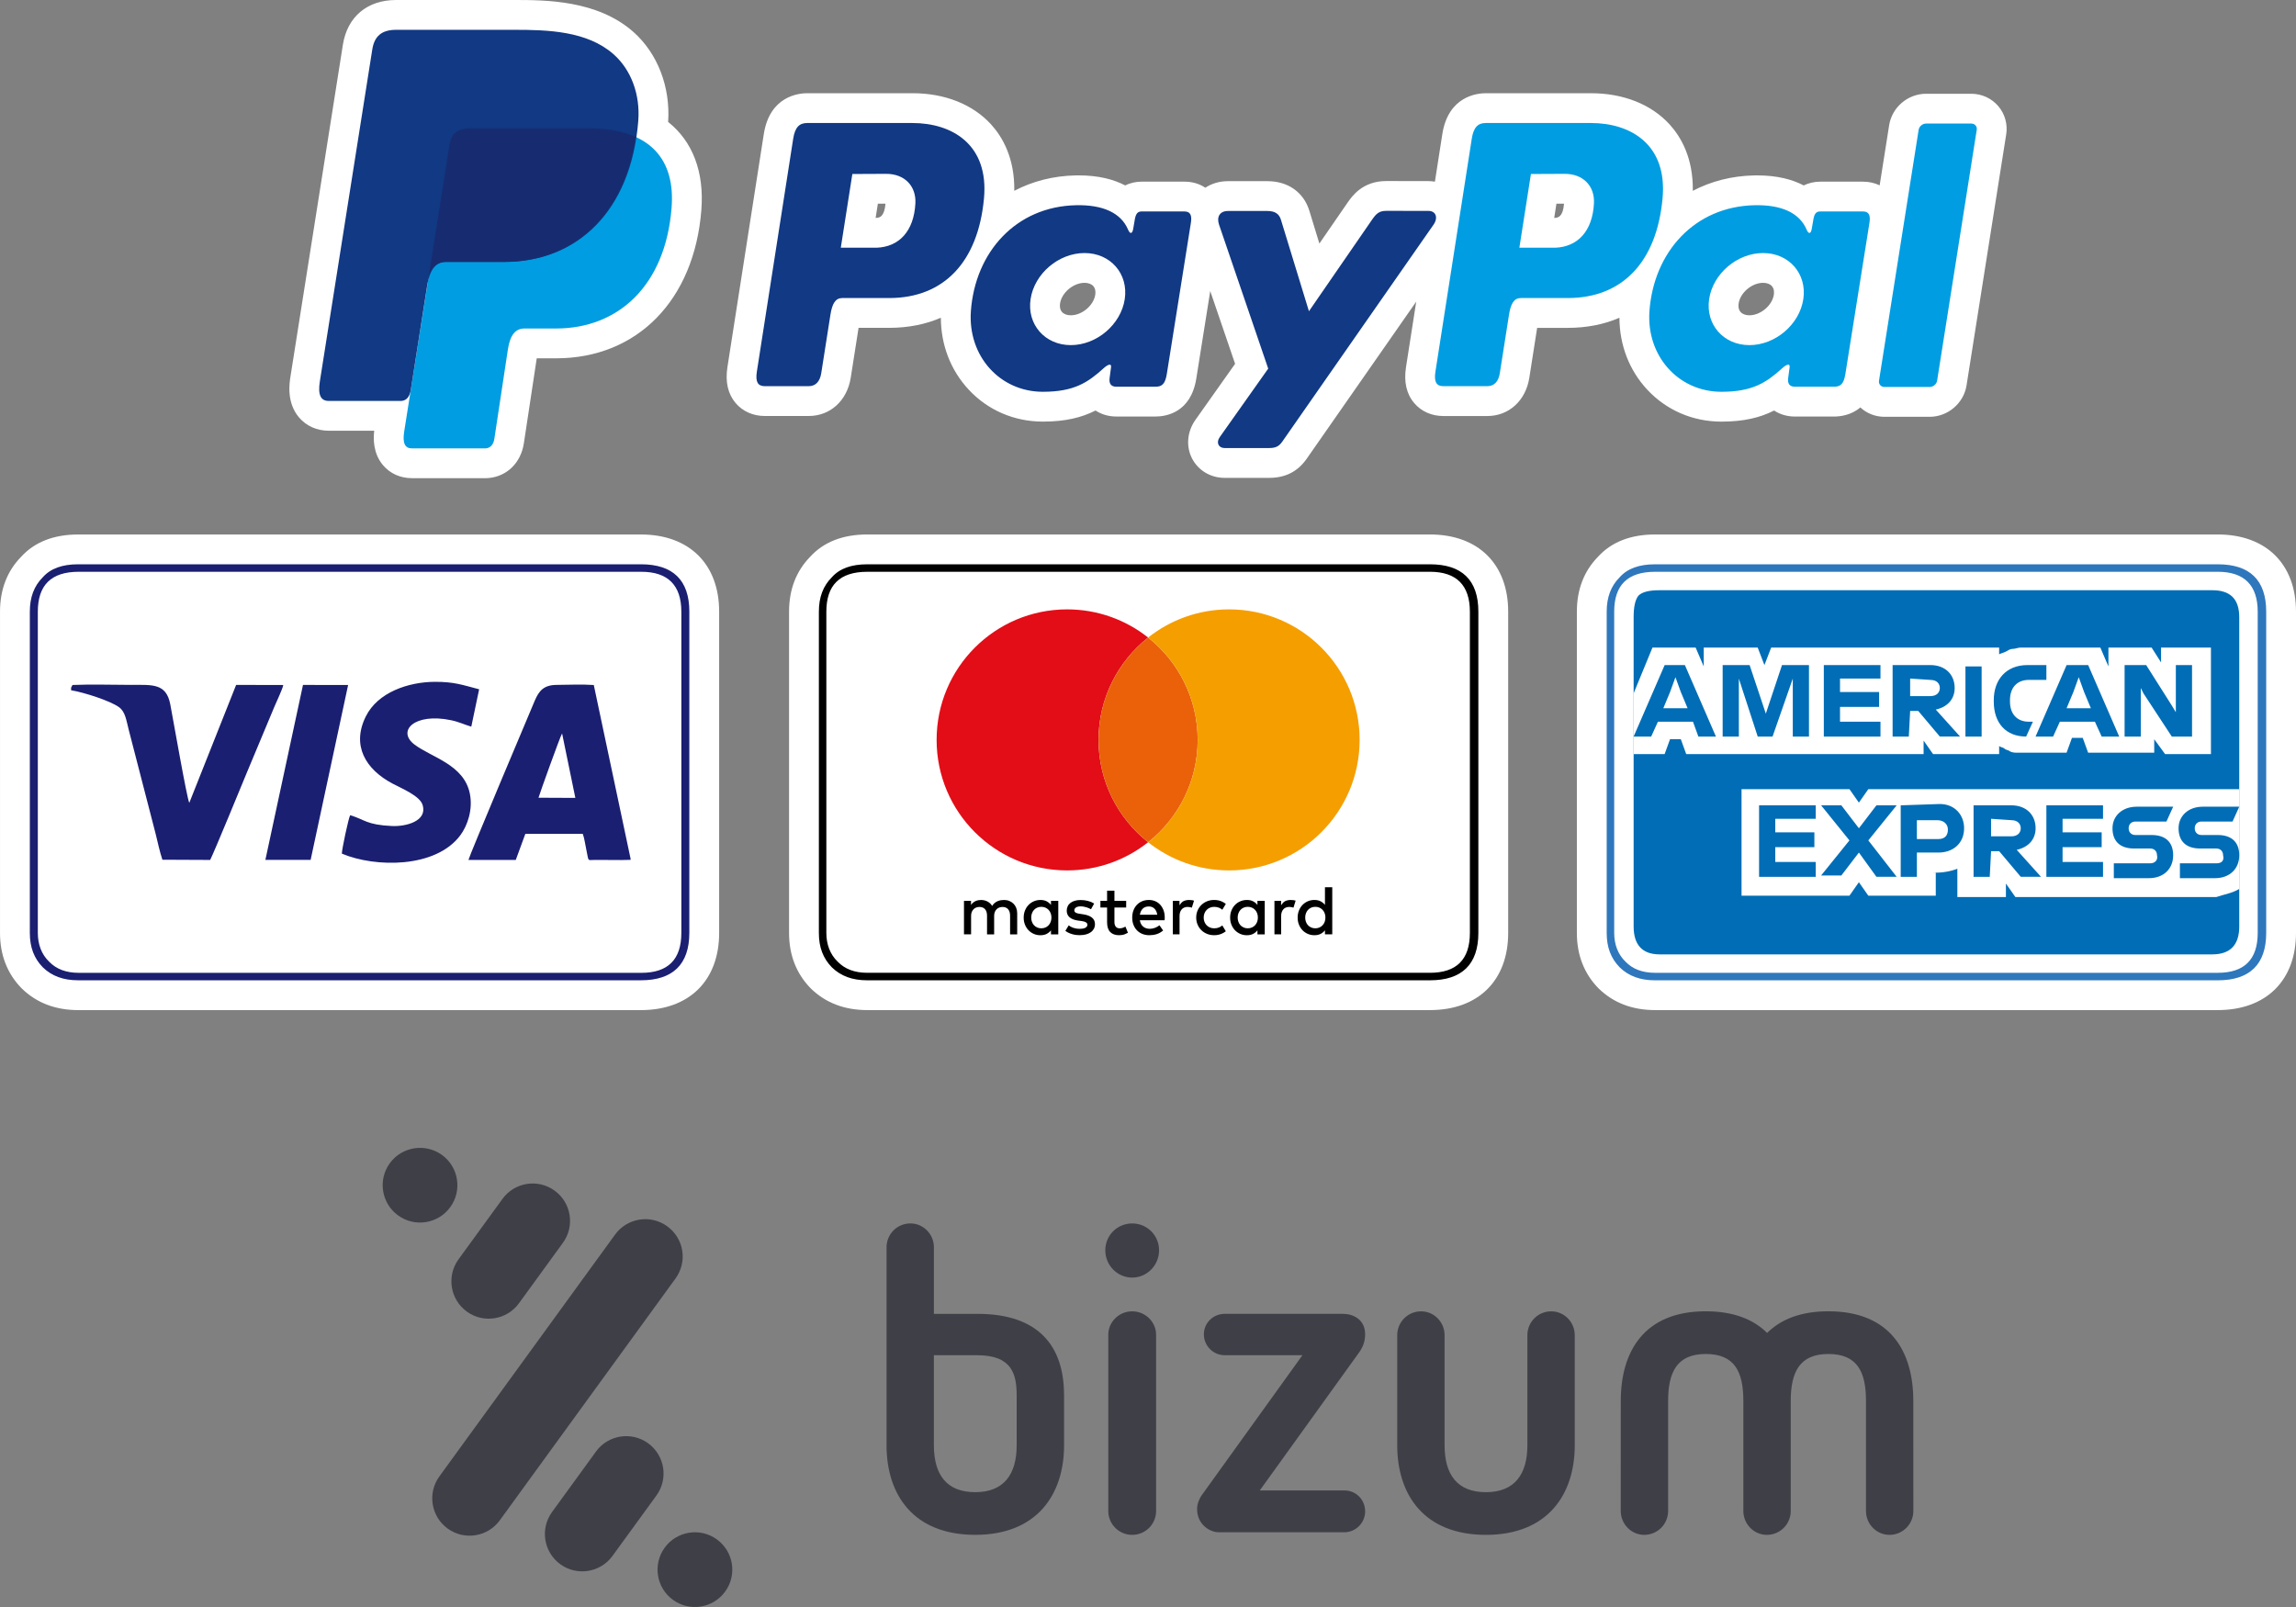
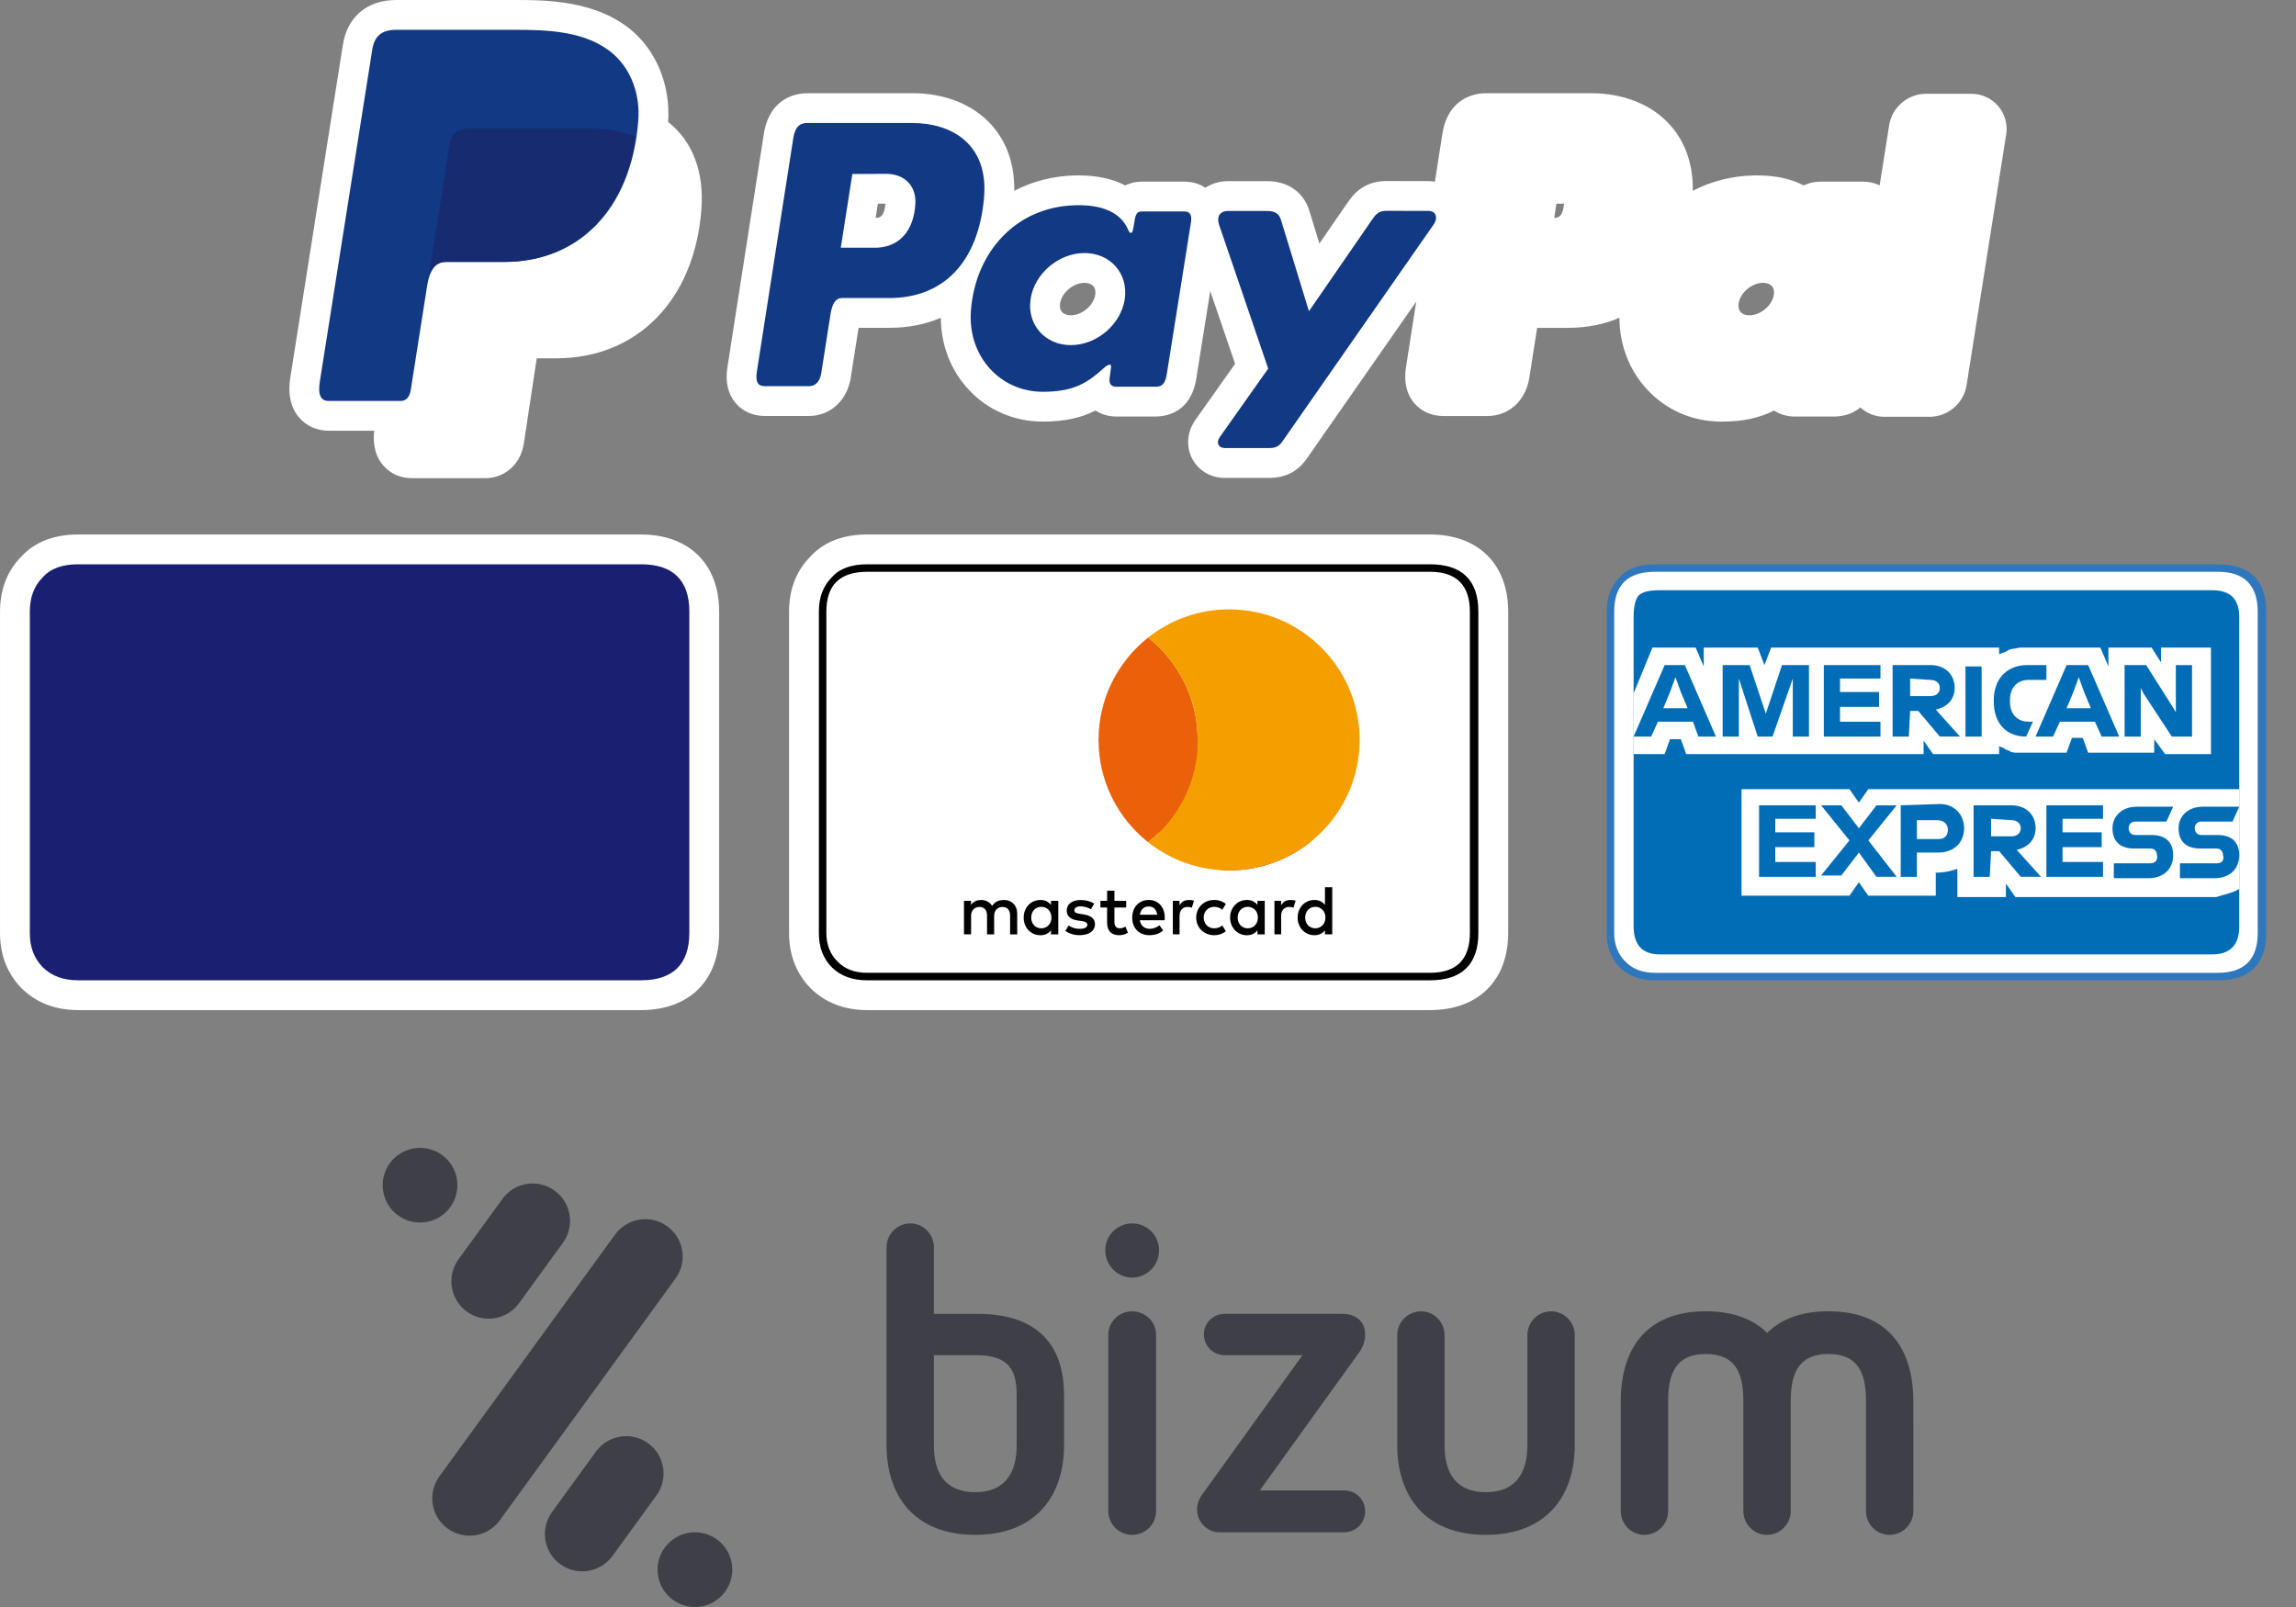
<svg xmlns="http://www.w3.org/2000/svg" width="150" height="105" version="1.1" viewBox="0 0 150 105">
  <rect x="0" y="0" width="150" height="105" fill="#808080" stroke="none" />
  <defs>
    <style>
      .cls-1 {
        fill: #f59e00;
      }

      .cls-2 {
        fill: #3f3f47;
      }

      .cls-3 {
        fill: #1a1f71;
      }

      .cls-4 {
        fill: #fff;
      }

      .cls-5 {
        fill: #009de2;
      }

      .cls-6 {
        fill: #2e77bc;
      }

      .cls-7 {
        fill: #006db6;
      }

      .cls-8 {
        fill: #113984;
      }

      .cls-9 {
        fill: #ea610a;
      }

      .cls-10 {
        fill: #e20d17;
      }

      .cls-11 {
        fill: #172c70;
      }
    </style>
  </defs>
  <g>
    <g id="Capa_1">
      <g>
        <g>
          <g>
            <path class="cls-4" d="M41.874,34.923H5.11c-1.594,0-2.85.491-3.732,1.459C.465,37.317.001,38.523.001,39.967v20.989c0,1.438.47,2.652,1.398,3.606.013.013.026.026.04.039.955.928,2.19,1.398,3.672,1.398h36.763c3.151,0,5.109-1.933,5.109-5.044v-20.99c0-3.11-1.958-5.042-5.109-5.042h0Z" />
            <g>
              <path class="cls-3" d="M45.035,39.967c0-2.069-1.076-3.097-3.161-3.097H5.11c-1.043,0-1.809.277-2.314.847-.57.57-.847,1.304-.847,2.249v20.989c0,.944.277,1.662.847,2.248.587.571,1.337.848,2.314.848h36.763c2.086,0,3.161-1.043,3.161-3.096v-20.988h0Z" />
-               <path class="cls-4" d="M41.906,37.36c1.728,0,2.607.881,2.607,2.608v20.989c0,1.743-.88,2.607-2.607,2.607H5.144c-.831,0-1.467-.244-1.939-.733-.489-.472-.734-1.124-.734-1.874v-20.99c0-1.727.864-2.608,2.673-2.608h36.762Z" />
              <path class="cls-3" d="M41.196,56.181v-.075l-2.403-11.348c-.731-.053-1.692-.015-2.443-.007-.84.008-1.145.405-1.414,1.031-.269.628-4.306,10.207-4.332,10.405h3.092l.625-1.705h3.752c.104.277.161.705.225,1.002.174.814.062.712.473.706.803-.014,1.628.024,2.425-.009h0ZM4.645,44.933v.168c.84.137,2.568.692,3.136,1.109.41.302.472.863.628,1.47l1.757,6.793c.136.542.269,1.189.444,1.701l3.121.014c.257-.497,2.148-5.106,2.403-5.723l1.791-4.285c.125-.307.538-1.159.582-1.422l-3.08-.007-3.06,7.705c-.149-.237-1.086-5.633-1.243-6.439-.268-1.376-1.158-1.268-2.55-1.267-1.251,0-2.598-.048-3.838.006l-.091.177h0ZM22.875,53.265c.962.282,1.057.632,2.742.707.892.039,2.306-.308,1.997-1.366-.175-.601-1.34-1.073-1.973-1.409-1.757-.933-2.688-2.482-1.741-4.389.784-1.579,2.789-2.251,4.504-2.258,1.285-.005,1.814.207,2.899.487l-.513,2.442c-.459-.134-.786-.309-1.327-.422-2.388-.499-3.563.706-2.378,1.596,1.116.839,3.224,1.305,3.609,3.194.213,1.043-.15,2.099-.623,2.733-1.61,2.158-5.557,2.115-7.738,1.195,0-.283.436-2.322.542-2.51h0ZM17.338,56.182l2.457-11.429,2.948.004-2.449,11.429-2.956-.004h0ZM35.181,52.123c.066-.24,1.426-4.041,1.541-4.201l.866,4.212-2.407-.011Z" />
            </g>
          </g>
          <g>
            <g>
              <path class="cls-4" d="M130.548,6.933c-.438-.513-1.082-.807-1.767-.807h-2.946c-1.192,0-2.23.883-2.414,2.053l-.621,3.931c-.326-.157-.693-.24-1.084-.24h-2.805c-.352,0-.725.075-1.07.247-.743-.389-1.73-.657-3.041-.657h0c-.068,0-.135,0-.204.002-1.464.03-2.818.385-4.003,1.006.033-2.153-.784-3.535-1.514-4.336-1.199-1.316-3.024-2.041-5.138-2.041h-6.877c-.567,0-2.447.193-2.836,2.673l-.484,3.106c-.138-.022-.279-.038-.425-.038l-2.749-.003h-.005c-1.553,0-2.24.996-2.534,1.421l-1.835,2.663-.654-2.138c-.371-1.213-1.395-1.938-2.741-1.938h-2.578c-.549,0-1.058.151-1.479.428-.386-.259-.852-.396-1.358-.396h-2.806c-.352,0-.724.075-1.07.247-.742-.389-1.73-.657-3.041-.657h0c-.067,0-.135,0-.203.002-1.465.03-2.818.385-4.003,1.006.033-2.153-.783-3.534-1.514-4.336-1.199-1.316-3.024-2.041-5.139-2.041h-6.876c-.567,0-2.448.193-2.836,2.674l-2.375,15.22c-.151.968.032,1.762.542,2.359.462.54,1.136.837,1.898.837h2.873c1.407,0,2.509-1.006,2.743-2.504l.511-3.255h2.02c1.239-.004,2.364-.23,3.356-.66.006,1.779.639,3.427,1.812,4.69,1.255,1.352,2.979,2.096,4.855,2.096,1.456,0,2.527-.261,3.439-.725.388.256.855.393,1.361.393h2.552c.684,0,2.312-.242,2.669-2.48l.911-5.719,1.624,4.755-2.592,3.663c-.544.769-.628,1.736-.218,2.526.403.779,1.216,1.263,2.121,1.263h2.91c1.067,0,1.873-.412,2.463-1.259l7.149-10.255-.667,4.277c-.151.968.031,1.762.543,2.359.462.54,1.136.837,1.898.837h2.873c1.407,0,2.51-1.006,2.743-2.504l.51-3.256h2.02c1.239-.003,2.364-.23,3.356-.66.006,1.78.638,3.427,1.811,4.69,1.255,1.351,2.979,2.096,4.855,2.096,1.456,0,2.527-.261,3.439-.725.388.256.855.393,1.36.393h2.552c.399,0,1.119-.082,1.721-.595.424.392.986.612,1.579.612h2.945c1.192,0,2.23-.882,2.415-2.052l2.59-16.396c.107-.667-.083-1.343-.517-1.852ZM57.23,14.238h-.024l.146-.929.497-.003c-.073.868-.389.922-.619.932ZM71.555,19.254c-.105.705-.867,1.347-1.598,1.347-.251,0-.456-.078-.578-.219-.146-.169-.148-.395-.124-.555.105-.705.867-1.347,1.598-1.347.251,0,.456.078.578.219.145.17.147.396.124.555ZM101.562,14.238h-.024l.145-.929.497-.003c-.072.868-.388.921-.618.932ZM115.887,19.254c-.105.705-.867,1.347-1.598,1.347-.251,0-.456-.078-.578-.219-.146-.17-.148-.396-.124-.555.105-.705.867-1.347,1.598-1.347.251,0,.456.078.578.219.145.17.148.396.124.555Z" />
              <g>
                <path class="cls-8" d="M59.609,8.038c2.603,0,5.004,1.412,4.675,4.931-.389,4.171-2.638,6.496-6.174,6.505h-3.085c-.445,0-.659.361-.775,1.105l-.596,3.797c-.089.573-.383.856-.819.856h-2.873c-.458,0-.618-.293-.516-.947l2.374-15.22c.117-.749.403-1.027.91-1.027h6.879ZM54.93,16.186h2.34c1.463-.055,2.436-1.069,2.533-2.896.061-1.129-.702-1.937-1.915-1.931l-2.203.01-.755,4.817h0ZM72.094,24.066c.262-.238.53-.363.491-.068l-.093.706c-.049.368.098.564.441.564h2.552c.429,0,.639-.174.745-.839l1.572-9.872c.079-.496-.041-.74-.417-.74h-2.806c-.253,0-.376.142-.442.529l-.104.608c-.055.317-.2.372-.334.053-.477-1.128-1.691-1.633-3.394-1.598-3.937.081-6.591,3.069-6.875,6.9-.219,2.964,1.904,5.29,4.702,5.29,2.031,0,2.939-.605,3.962-1.533h0ZM69.958,22.55c-1.695,0-2.876-1.352-2.629-3.008.247-1.657,1.83-3.009,3.524-3.009s2.876,1.351,2.629,3.009c-.247,1.656-1.829,3.008-3.524,3.008h0ZM82.801,13.786h-2.579c-.534,0-.751.391-.581.889l3.213,9.41-3.166,4.475c-.264.374-.061.715.313.715h2.91c.435,0,.646-.111.865-.424l9.883-14.177c.304-.437.161-.894-.338-.894l-2.751-.003c-.473-.001-.661.187-.933.579l-4.122,5.98-1.834-5.991c-.115-.368-.384-.559-.88-.559Z" />
-                 <path class="cls-5" d="M103.941,8.038c2.603,0,5.004,1.412,4.675,4.931-.389,4.171-2.638,6.496-6.174,6.505h-3.085c-.445,0-.659.361-.775,1.105l-.596,3.797c-.089.573-.383.856-.819.856h-2.873c-.458,0-.618-.293-.516-.947l2.374-15.22c.117-.749.403-1.027.91-1.027h6.879ZM99.262,16.186h2.34c1.463-.055,2.436-1.069,2.533-2.896.061-1.129-.702-1.937-1.916-1.931l-2.202.01-.755,4.817h0ZM116.426,24.066c.262-.238.53-.363.491-.068l-.094.706c-.048.368.098.564.441.564h2.552c.429,0,.639-.174.745-.839l1.572-9.872c.079-.496-.041-.74-.418-.74h-2.805c-.254,0-.376.142-.442.529l-.105.608c-.054.317-.199.372-.334.053-.477-1.128-1.691-1.633-3.394-1.598-3.936.081-6.59,3.069-6.874,6.9-.219,2.964,1.905,5.29,4.702,5.29,2.032,0,2.94-.605,3.963-1.533h0ZM114.29,22.55c-1.695,0-2.876-1.352-2.63-3.008.247-1.657,1.83-3.009,3.524-3.009s2.876,1.351,2.629,3.009c-.245,1.656-1.828,3.008-3.523,3.008h0ZM126.063,25.285h-2.945c-.234,0-.396-.184-.361-.408l2.59-16.397c.036-.224.256-.407.49-.407h2.945c.234,0,.396.183.361.407l-2.59,16.397c-.036.225-.256.408-.49.408Z" />
              </g>
            </g>
            <g>
              <path class="cls-4" d="M33.603,0h-7.722c-1.891,0-3.192,1.094-3.481,2.927l-3.425,21.686c-.066.419-.268,1.694.565,2.668.475.556,1.163.862,1.937.862h2.971c-.061.523-.083,1.482.584,2.263.462.54,1.127.837,1.874.837h4.837c.058,0,.117-.002.175-.008,1.209-.109,2.115-1.002,2.307-2.277l.84-5.546h1.263c5.307,0,9.033-3.806,9.492-9.695.194-2.486-.569-4.478-2.17-5.748.155-2.295-.693-4.491-2.279-5.89-2.358-2.079-5.744-2.079-7.768-2.079h0Z" />
              <g>
-                 <path class="cls-5" d="M30.702,8.384h7.714c4.141,0,5.701,2.097,5.46,5.182-.397,5.085-3.472,7.898-7.55,7.898h-2.059c-.559,0-.935.369-1.087,1.374l-.883,5.83c-.058.379-.257.601-.556.628h-4.836c-.455,0-.617-.348-.498-1.103l2.954-18.702c.117-.75.527-1.107,1.341-1.107Z" />
                <path class="cls-8" d="M25.88,1.948h7.721c2.175,0,4.754.071,6.479,1.593,1.153,1.017,1.757,2.636,1.618,4.375-.474,5.896-4,9.198-8.73,9.198h-3.808c-.648,0-1.078.43-1.26,1.593l-1.063,6.761c-.069.438-.259.696-.606.728h-4.757c-.528,0-.715-.403-.577-1.278l3.425-21.686c.138-.87.614-1.284,1.558-1.284Z" />
                <path class="cls-11" d="M28.011,18.025l1.349-8.535c.118-.75.528-1.107,1.343-1.107h7.714c1.277,0,2.309.199,3.117.567-.775,5.248-4.169,8.163-8.614,8.163h-3.809c-.5.001-.875.257-1.1.912Z" />
              </g>
            </g>
          </g>
          <g>
            <path class="cls-4" d="M93.422,34.922h-36.763c-1.594,0-2.85.491-3.732,1.459-.914.936-1.377,2.141-1.377,3.585v20.989c0,1.438.47,2.652,1.398,3.606l.039.039c.955.928,2.191,1.398,3.672,1.398h36.763c3.151,0,5.109-1.933,5.109-5.044v-20.987c0-3.112-1.958-5.045-5.109-5.045h0Z" />
            <g>
              <path d="M96.583,39.967c0-2.069-1.076-3.096-3.161-3.096h-36.763c-1.043,0-1.809.277-2.314.847-.57.57-.847,1.304-.847,2.249v20.989c0,.944.277,1.662.847,2.248.587.571,1.337.848,2.314.848h36.763c2.086,0,3.161-1.043,3.161-3.096v-20.989h0Z" />
              <path class="cls-4" d="M93.422,37.359c1.727,0,2.607.88,2.607,2.607v20.989c0,1.743-.88,2.607-2.607,2.607h-36.763c-.831,0-1.466-.244-1.939-.733-.489-.473-.734-1.124-.734-1.874v-20.988c0-1.727.864-2.607,2.673-2.607h36.763Z" />
              <g>
                <g>
                  <path d="M66.212,59.046c-.076-.077-.167-.136-.273-.179-.105-.043-.221-.064-.346-.064-.066,0-.135.006-.207.017-.072.012-.141.032-.21.061s-.134.069-.196.12-.116.116-.161.193c-.074-.122-.173-.217-.299-.286-.126-.07-.27-.104-.432-.104-.055,0-.111.005-.169.015s-.116.027-.173.051c-.057.025-.113.058-.165.1-.053.042-.1.095-.143.159v-.269h-.46v2.189h.464v-1.213c0-.093.014-.175.044-.248.029-.072.069-.133.118-.181s.107-.086.173-.111.137-.037.213-.037c.156,0,.277.049.364.148.086.099.13.241.13.425v1.218h.464v-1.213c0-.093.015-.175.044-.248.029-.072.069-.133.118-.181s.107-.086.173-.111c.066-.025.137-.037.213-.037.156,0,.277.049.364.148.086.099.13.241.13.425v1.218h.464v-1.376c0-.128-.021-.245-.063-.352-.043-.108-.102-.2-.179-.277Z" />
                  <path d="M68.661,59.125c-.076-.098-.171-.175-.283-.234-.113-.059-.247-.088-.405-.088-.154,0-.297.029-.429.086-.133.057-.249.136-.348.239-.099.102-.176.223-.233.364s-.085.295-.085.463.028.322.085.463.134.263.233.365.215.181.348.239c.132.057.275.085.429.085.157,0,.292-.029.405-.087.113-.058.207-.136.283-.233v.263h.478v-2.19h-.478v.265ZM68.643,60.233c-.032.085-.077.159-.135.221s-.127.112-.208.147c-.081.036-.171.054-.27.054-.104,0-.196-.019-.277-.056s-.15-.088-.207-.151-.1-.138-.13-.223c-.031-.086-.046-.176-.046-.272s.015-.187.046-.272c.031-.086.074-.16.13-.223.057-.063.126-.114.207-.151s.174-.056.277-.056c.099,0,.189.018.27.053.08.036.15.085.208.147s.103.137.135.222.048.178.048.278c0,.102-.016.197-.048.282Z" />
                  <path d="M71.334,59.951c-.134-.104-.321-.174-.56-.209l-.226-.035c-.051-.007-.098-.016-.142-.026-.044-.01-.082-.023-.114-.04s-.057-.038-.076-.064-.029-.058-.029-.096c0-.077.036-.14.108-.188.073-.048.174-.072.305-.072.068,0,.136.006.202.019.066.012.129.028.189.046.059.019.113.039.162.061.048.022.09.043.123.063l.206-.373c-.115-.073-.247-.13-.4-.17-.152-.04-.314-.061-.486-.061-.14,0-.266.017-.377.049-.111.033-.206.079-.285.139s-.139.133-.18.221c-.042.087-.063.185-.063.292,0,.176.063.32.188.429.126.109.311.18.554.214l.229.029c.131.019.227.048.288.088.061.04.091.092.091.154,0,.082-.042.147-.126.195s-.208.072-.372.072c-.09,0-.17-.006-.241-.019-.071-.012-.135-.028-.194-.049s-.111-.044-.158-.071c-.046-.027-.089-.055-.129-.086l-.221.359c.079.06.162.107.249.144.087.036.172.065.256.086.083.021.163.035.238.041.074.007.14.01.197.01.157,0,.298-.018.421-.052.124-.035.229-.084.313-.147.085-.063.15-.139.194-.226.045-.088.068-.184.068-.289,0-.188-.068-.334-.202-.438Z" />
                  <path d="M75.805,59.122c-.09-.102-.2-.18-.327-.236-.127-.055-.267-.083-.419-.083-.162,0-.309.028-.442.083-.133.056-.248.134-.344.236s-.171.223-.224.364c-.053.142-.08.298-.08.468,0,.174.027.332.082.473.055.142.132.263.23.363.099.101.217.179.354.233.137.055.288.083.453.083.166,0,.324-.023.474-.069s.292-.125.426-.24l-.238-.34c-.091.073-.192.13-.303.17s-.221.061-.33.061c-.077,0-.153-.011-.224-.032s-.136-.054-.194-.099-.107-.103-.148-.173-.07-.155-.085-.254h1.618c.003-.028.006-.057.007-.087.002-.03.003-.061.003-.091,0-.171-.025-.326-.076-.467-.052-.141-.123-.262-.213-.363ZM74.469,59.767c.012-.079.034-.152.064-.218s.07-.123.117-.172c.048-.048.105-.085.172-.111s.142-.039.228-.039c.152,0,.276.047.372.142.096.094.157.227.183.397h-1.136Z" />
                  <path d="M82.149,59.125c-.076-.098-.171-.175-.283-.234-.113-.059-.247-.088-.405-.088-.154,0-.297.029-.429.086-.133.057-.249.136-.348.239-.099.102-.176.223-.233.364s-.085.295-.085.463.028.322.085.463.134.263.233.365.215.181.348.239c.132.057.275.085.429.085.157,0,.292-.029.405-.087.113-.058.207-.136.283-.233v.263h.478v-2.19h-.478v.265ZM82.131,60.233c-.032.085-.077.159-.135.221s-.127.112-.208.147c-.081.036-.171.054-.27.054-.104,0-.196-.019-.277-.056s-.15-.088-.207-.151-.1-.138-.13-.223c-.031-.086-.046-.176-.046-.272s.015-.187.046-.272c.031-.086.074-.16.13-.223.057-.063.126-.114.207-.151s.174-.056.277-.056c.099,0,.189.018.27.053.08.036.15.085.208.147s.103.137.135.222.048.178.048.278c0,.102-.016.197-.048.282Z" />
                  <path d="M73.381,60.613c-.077.029-.152.044-.228.044-.049,0-.094-.007-.136-.023-.042-.015-.078-.039-.109-.072-.031-.033-.056-.075-.074-.127-.019-.052-.027-.114-.027-.188v-.953h.767v-.434h-.767v-.662h-.48v.662h-.436v.434h.436v.962c0,.291.069.506.207.643.138.138.331.207.579.207.138,0,.263-.021.373-.064.073-.028.141-.061.204-.096l-.163-.4c-.046.025-.095.047-.146.067Z" />
                  <path d="M77.692,58.803c-.134,0-.255.024-.363.073-.108.049-.199.166-.272.271v-.287h-.434v2.189h.438v-1.204c0-.093.013-.176.039-.249s.061-.135.107-.185c.046-.05.1-.089.164-.114.064-.026.134-.039.21-.039.058,0,.12.007.188.021.034.007.066.015.096.026l.141-.457c-.038-.012-.077-.022-.117-.03-.058-.01-.123-.015-.197-.015Z" />
                  <path d="M84.331,58.803c-.134,0-.255.024-.364.073-.108.049-.199.166-.272.271v-.287h-.434v2.189h.438v-1.204c0-.093.013-.176.039-.249s.062-.135.107-.185c.046-.05.101-.089.165-.114.064-.026.134-.039.21-.039.058,0,.12.007.188.021.034.007.066.015.096.026l.141-.457c-.038-.012-.077-.022-.117-.03-.058-.01-.124-.015-.197-.015Z" />
                  <path d="M86.561,57.97v1.154c-.076-.097-.171-.175-.284-.234-.113-.058-.247-.088-.404-.088-.154,0-.297.028-.43.085-.132.057-.248.137-.348.239-.099.102-.176.224-.233.365s-.085.295-.085.463c0,.167.028.322.085.463s.134.262.233.364.215.182.348.239.275.086.43.086c.157,0,.291-.029.404-.087s.207-.135.284-.233v.263h.477v-3.079h-.477ZM86.543,60.233c-.032.085-.077.159-.135.221s-.127.112-.208.147c-.08.036-.171.054-.27.054-.104,0-.196-.019-.277-.056s-.15-.088-.207-.151-.1-.138-.13-.223c-.031-.086-.046-.176-.046-.272s.015-.187.046-.272c.031-.086.074-.16.13-.223.057-.063.126-.114.207-.151s.174-.056.277-.056c.099,0,.189.018.27.053.081.036.15.085.208.147s.103.137.135.222.048.178.048.278c0,.102-.016.197-.048.282Z" />
                  <path d="M78.835,59.448c.061-.062.133-.109.217-.144s.174-.051.272-.051h0c.107,0,.207.017.299.051.089.033.166.079.231.138l.23-.382c-.086-.069-.183-.126-.291-.17-.144-.058-.301-.088-.469-.088-.169,0-.326.029-.469.088s-.268.14-.372.242c-.105.103-.186.224-.245.364-.06.14-.089.293-.089.457,0,.165.03.317.089.457s.141.262.245.365c.104.103.229.183.372.242s.3.088.469.088.326-.03.469-.088c.108-.044.205-.1.291-.169l-.23-.382c-.065.058-.143.105-.231.138-.092.035-.192.051-.299.051h0c-.098,0-.188-.017-.272-.051s-.156-.082-.217-.144c-.061-.062-.109-.135-.144-.221s-.053-.181-.053-.285.018-.199.053-.285c.035-.085.083-.159.144-.221Z" />
                </g>
                <g>
-                   <path class="cls-10" d="M71.769,48.344c0-2.711,1.266-5.125,3.239-6.687-1.454-1.152-3.291-1.841-5.29-1.841-4.71,0-8.528,3.818-8.528,8.528s3.818,8.528,8.528,8.528c1.999,0,3.836-.689,5.29-1.841-1.972-1.562-3.239-3.976-3.239-6.687Z" />
+                   <path class="cls-10" d="M71.769,48.344s3.818,8.528,8.528,8.528c1.999,0,3.836-.689,5.29-1.841-1.972-1.562-3.239-3.976-3.239-6.687Z" />
                  <path class="cls-9" d="M71.769,48.344c0,2.711,1.266,5.125,3.239,6.687,1.972-1.562,3.238-3.976,3.238-6.687s-1.266-5.125-3.238-6.687c-1.972,1.563-3.239,3.976-3.239,6.687Z" />
                  <path class="cls-1" d="M80.298,39.816c-1.999,0-3.836.689-5.29,1.841,1.972,1.562,3.238,3.976,3.238,6.687s-1.266,5.125-3.238,6.687c1.454,1.152,3.291,1.841,5.29,1.841,4.71,0,8.528-3.818,8.528-8.528s-3.818-8.528-8.528-8.528Z" />
                </g>
              </g>
            </g>
          </g>
          <g>
-             <path class="cls-4" d="M144.891,34.922h-36.763c-1.594,0-2.85.491-3.732,1.459-.914.936-1.378,2.141-1.378,3.585v20.989c0,1.438.471,2.652,1.398,3.606.013.013.026.026.04.039.955.928,2.19,1.398,3.672,1.398h36.763c3.152,0,5.109-1.933,5.109-5.044v-20.987c.001-3.112-1.957-5.045-5.109-5.045h0Z" />
            <g>
              <path class="cls-6" d="M148.053,39.967c0-2.069-1.076-3.096-3.161-3.096h-36.763c-1.043,0-1.809.277-2.314.847-.57.571-.848,1.304-.848,2.249v20.99c0,.944.277,1.662.848,2.248.587.571,1.337.848,2.314.848h36.763c2.086,0,3.161-1.043,3.161-3.096v-20.99h0Z" />
              <path class="cls-4" d="M144.892,37.359c1.727,0,2.607.881,2.607,2.607v20.99c0,1.743-.88,2.607-2.607,2.607h-36.763c-.831,0-1.467-.244-1.939-.733-.489-.473-.733-1.124-.733-1.874v-20.989c0-1.728.863-2.607,2.673-2.607h36.762Z" />
              <path class="cls-7" d="M146.293,60.532c0,1.206-.587,1.826-1.76,1.826h-36.111c-1.124,0-1.695-.619-1.695-1.826h0v-20.206c0-.668.098-1.125.309-1.402.245-.244.685-.359,1.385-.359h36.111c1.173,0,1.76.57,1.76,1.76v20.207s0,0,0,0Z" />
              <g>
                <path class="cls-4" d="M141.447,49.271h2.996v-6.961h-3.26v.97l-.617-.97h-2.82v1.234l-.529-1.234h-5.2c-.176,0-.352.088-.529.088-.176,0-.264.088-.441.176-.176.088-.264.088-.441.176v-.44h-14.893l-.441,1.146-.44-1.146h-3.525v1.234l-.529-1.234h-2.82l-1.233,2.996v3.965h2.027l.353-.97h.705l.352.97h15.509v-.881l.617.881h4.318v-.529c.088.088.264.088.352.176.088.088.264.088.352.176.176.088.352.088.529.088h3.172l.352-.97h.705l.352.97h4.318v-.881l.709.97ZM146.293,58.083v-6.521h-24.233l-.617.881-.617-.881h-7.049v6.962h7.049l.617-.881.617.881h4.406v-1.498h-.176c.617,0,1.145-.088,1.586-.265v1.851h3.173v-.882l.617.881h13.13c.528-.175,1.057-.263,1.497-.528h0Z" />
                <path class="cls-7" d="M144.795,56.409h-2.379v.97h2.291c.969,0,1.586-.617,1.586-1.498s-.529-1.322-1.41-1.322h-1.057c-.264,0-.441-.176-.441-.44s.176-.44.441-.44h2.027l.441-.97h-2.38c-.969,0-1.586.617-1.586,1.41,0,.881.529,1.322,1.41,1.322h1.057c.264,0,.441.176.441.44.088.352-.088.528-.441.528h0ZM140.477,56.409h-2.379v.97h2.291c.969,0,1.586-.617,1.586-1.498s-.529-1.322-1.41-1.322h-1.057c-.264,0-.441-.176-.441-.44s.176-.44.441-.44h2.027l.441-.97h-2.379c-.969,0-1.586.617-1.586,1.41,0,.881.529,1.322,1.41,1.322h1.057c.264,0,.441.176.441.44.087.352-.177.528-.442.528h0ZM137.393,53.589v-.969h-3.701v4.671h3.701v-.97h-2.643v-.969h2.555v-.97h-2.555v-.881h2.643v.088ZM131.4,53.589c.441,0,.617.265.617.529s-.176.528-.617.528h-1.322v-1.146l1.322.089h0ZM130.079,55.616h.529l1.41,1.674h1.322l-1.586-1.763c.793-.176,1.234-.705,1.234-1.41,0-.881-.617-1.498-1.586-1.498h-2.467v4.671h1.057l.087-1.674h0ZM127.259,54.206c0,.353-.176.617-.617.617h-1.41v-1.233h1.322c.441,0,.705.264.705.616h0ZM124.175,52.62v4.671h1.058v-1.586h1.41c.969,0,1.674-.617,1.674-1.586,0-.881-.617-1.586-1.587-1.586l-2.555.087h0ZM122.589,57.29h1.322l-1.851-2.379,1.851-2.291h-1.322l-1.145,1.498-1.146-1.498h-1.322l1.85,2.291-1.85,2.291h1.322l1.146-1.498,1.145,1.586ZM118.623,53.589v-.969h-3.701v4.671h3.701v-.97h-2.643v-.969h2.555v-.97h-2.555v-.881h2.643v.088ZM140.036,45.306l1.85,2.82h1.322v-4.671h-1.058v3.084l-.264-.44-1.674-2.644h-1.41v4.671h1.057v-3.173l.177.353ZM135.454,45.218l.352-.97.352.97.441,1.057h-1.587l.442-1.057ZM137.305,48.126h1.145l-2.027-4.67h-1.41l-2.027,4.671h1.145l.441-.97h2.291l.442.969ZM132.37,48.126h0l.441-.97h-.264c-.793,0-1.234-.528-1.234-1.322v-.088c0-.793.441-1.322,1.234-1.322h1.145v-.969h-1.234c-1.41,0-2.203.97-2.203,2.291v.088c0,1.411.793,2.292,2.115,2.292h0ZM128.405,48.126h1.057v-4.582h-1.057v4.582ZM126.114,44.425c.44,0,.617.264.617.528s-.176.529-.617.529h-1.322v-1.146l1.322.089h0ZM124.792,46.452h.529l1.41,1.674h1.322l-1.586-1.763c.793-.176,1.233-.705,1.233-1.41,0-.881-.617-1.498-1.587-1.498h-2.467v4.671h1.058l.088-1.674h0ZM122.853,44.425v-.969h-3.701v4.671h3.701v-.97h-2.643v-.97h2.555v-.97h-2.555v-.881h2.643v.089ZM114.834,48.126h.969l1.322-3.789v3.789h1.057v-4.67h-1.762l-1.057,3.173-1.058-3.173h-1.762v4.671h1.058v-3.789l1.233,3.788ZM109.106,45.218l.353-.97.352.97.441,1.057h-1.586l.44-1.057ZM110.957,48.126h1.146l-2.027-4.67h-1.322l-2.027,4.671h1.146l.44-.97h2.291l.353.969Z" />
              </g>
            </g>
          </g>
        </g>
        <g>
          <path class="cls-2" d="M73.967,85.681c-.865,0-1.562.695-1.562,1.533v11.51c0,.865.697,1.562,1.562,1.562s1.562-.697,1.562-1.562v-11.51c0-.838-.698-1.533-1.562-1.533M73.967,79.938c-.975,0-1.757.78-1.757,1.755s.782,1.783,1.757,1.783,1.756-.81,1.756-1.783c0-.975-.78-1.755-1.756-1.755M89.185,87.183c0-.972-.78-1.337-1.449-1.337h-7.72c-.753,0-1.366.587-1.366,1.337,0,.755.613,1.366,1.366,1.366h5.073l-6.576,9.143c-.196.278-.306.614-.306.92,0,.946.78,1.505,1.421,1.505h8.195c.75,0,1.363-.613,1.363-1.367s-.584-1.366-1.363-1.366h-5.52l6.438-8.945c.332-.444.444-.834.444-1.256M66.421,94.433c0,1.895-.838,3.065-2.706,3.065-1.895,0-2.703-1.17-2.703-3.065v-5.883h2.836c2.286,0,2.573,1.256,2.573,2.65v3.233ZM69.515,91.144c0-3.234-1.708-5.297-5.641-5.297h-2.861v-4.349c0-.866-.696-1.561-1.534-1.561-.865,0-1.56.695-1.56,1.561v12.934c0,3.205,1.728,5.853,5.797,5.853,4.042,0,5.801-2.648,5.801-5.853v-3.232h0v-.056h0ZM101.346,85.681c-.865,0-1.561.695-1.561,1.561v7.191c0,1.895-.837,3.065-2.706,3.065-1.895,0-2.703-1.17-2.703-3.065v-7.191c0-.866-.696-1.561-1.534-1.561-.864,0-1.56.695-1.56,1.561v7.191c0,3.205,1.729,5.853,5.797,5.853,4.042,0,5.801-2.648,5.801-5.853v-7.191c0-.866-.697-1.561-1.534-1.561M124.998,91.533c0-3.204-1.482-5.855-5.551-5.855-1.813,0-3.114.537-3.999,1.414-.884-.878-2.187-1.414-4.011-1.414-4.043,0-5.55,2.65-5.55,5.855l-.002,7.191c0,.865.697,1.562,1.534,1.562.865,0,1.561-.697,1.561-1.562v-7.191c0-1.895.591-3.065,2.458-3.065,1.895,0,2.457,1.17,2.457,3.065v7.191c0,.865.697,1.562,1.535,1.562.864,0,1.561-.697,1.561-1.562v-7.191c0-1.895.59-3.065,2.457-3.065,1.895,0,2.459,1.17,2.459,3.065v7.191c0,.865.695,1.562,1.534,1.562.864,0,1.56-.697,1.56-1.562l-.003-7.191Z" />
          <path class="cls-2" d="M30.497,85.697c1.09.792,2.616.547,3.409-.544l2.869-3.948c.793-1.09.551-2.618-.541-3.409-1.09-.795-2.616-.552-3.408.54l-2.872,3.949c-.789,1.091-.551,2.616.543,3.412M43.593,80.127c-1.089-.795-2.616-.551-3.408.538l-11.479,15.8c-.793,1.089-.55,2.618.538,3.409,1.092.793,2.618.552,3.41-.54l11.479-15.8c.796-1.09.553-2.616-.54-3.407M29.415,78.875c.794-1.09.551-2.618-.537-3.409-1.094-.792-2.62-.548-3.411.538-.793,1.092-.55,2.618.54,3.41,1.088.793,2.616.551,3.408-.539M46.834,100.583c-1.089-.791-2.617-.548-3.409.541-.792,1.091-.551,2.618.539,3.409,1.092.794,2.618.551,3.411-.541.793-1.089.551-2.617-.541-3.409M42.344,94.303c-1.09-.792-2.618-.55-3.408.541l-2.871,3.951c-.791,1.09-.551,2.614.538,3.409,1.093.794,2.619.55,3.412-.542l2.871-3.949c.791-1.09.55-2.616-.542-3.41" />
        </g>
      </g>
    </g>
  </g>
</svg>